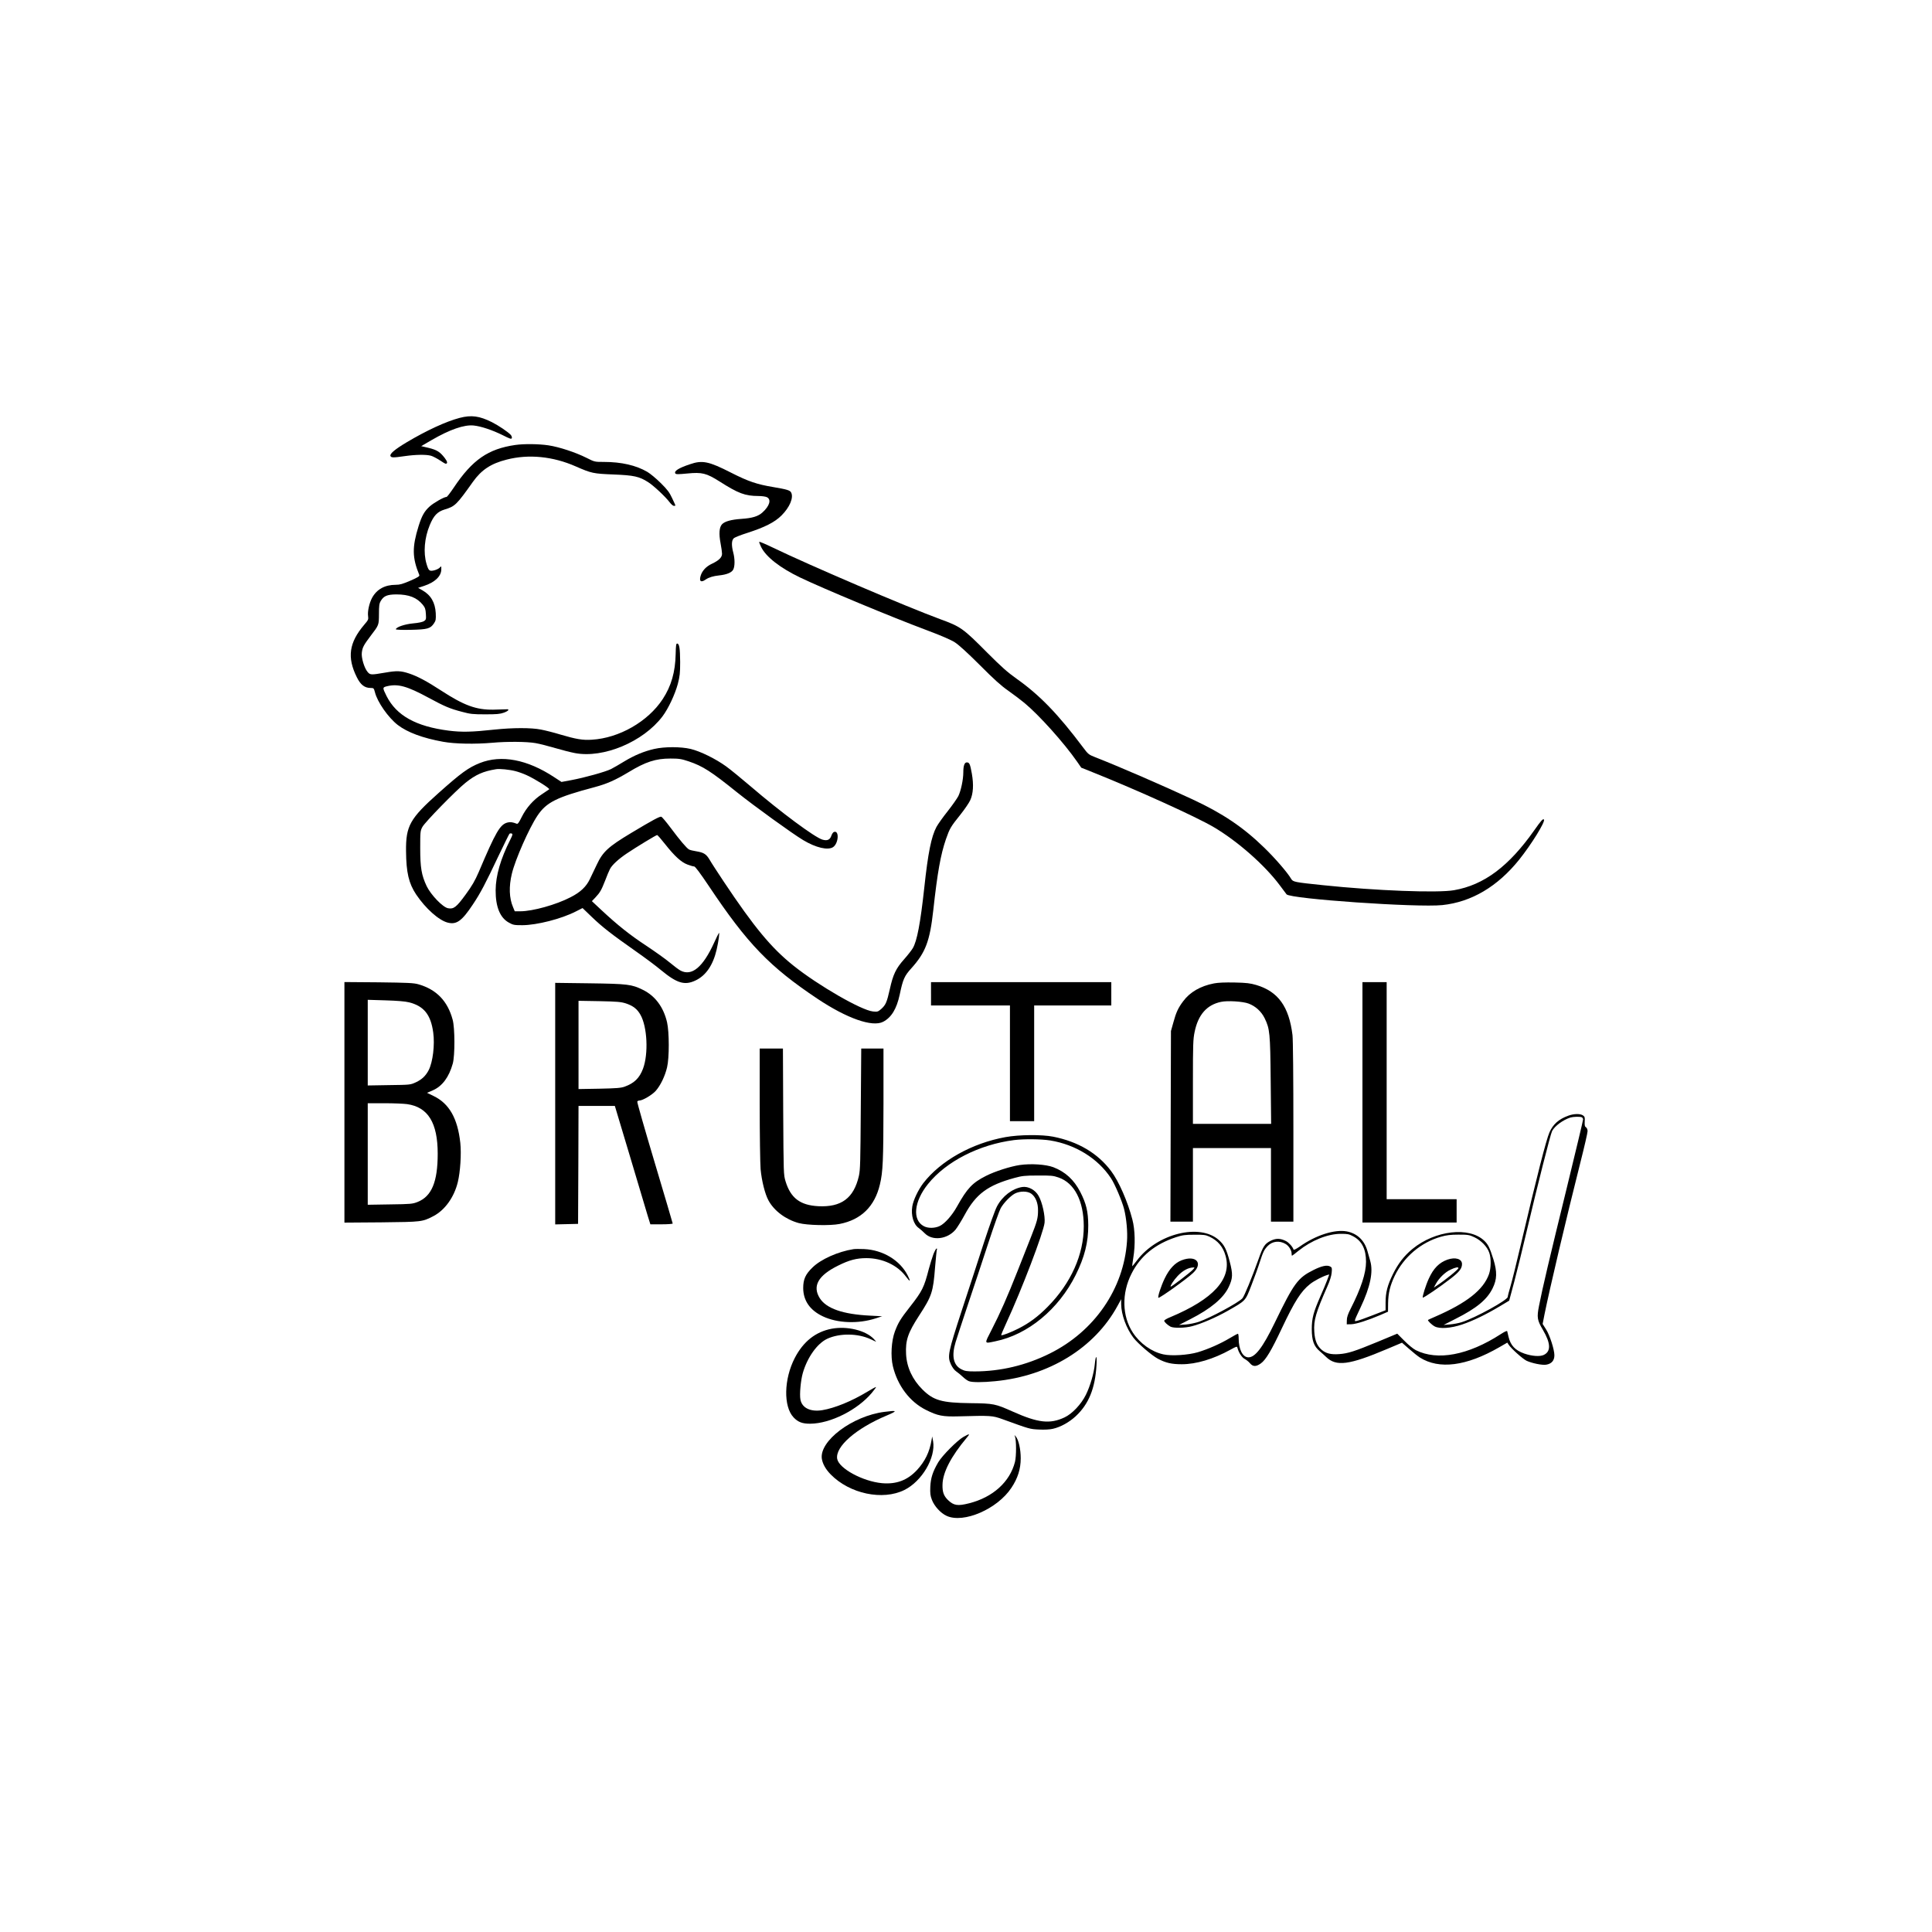
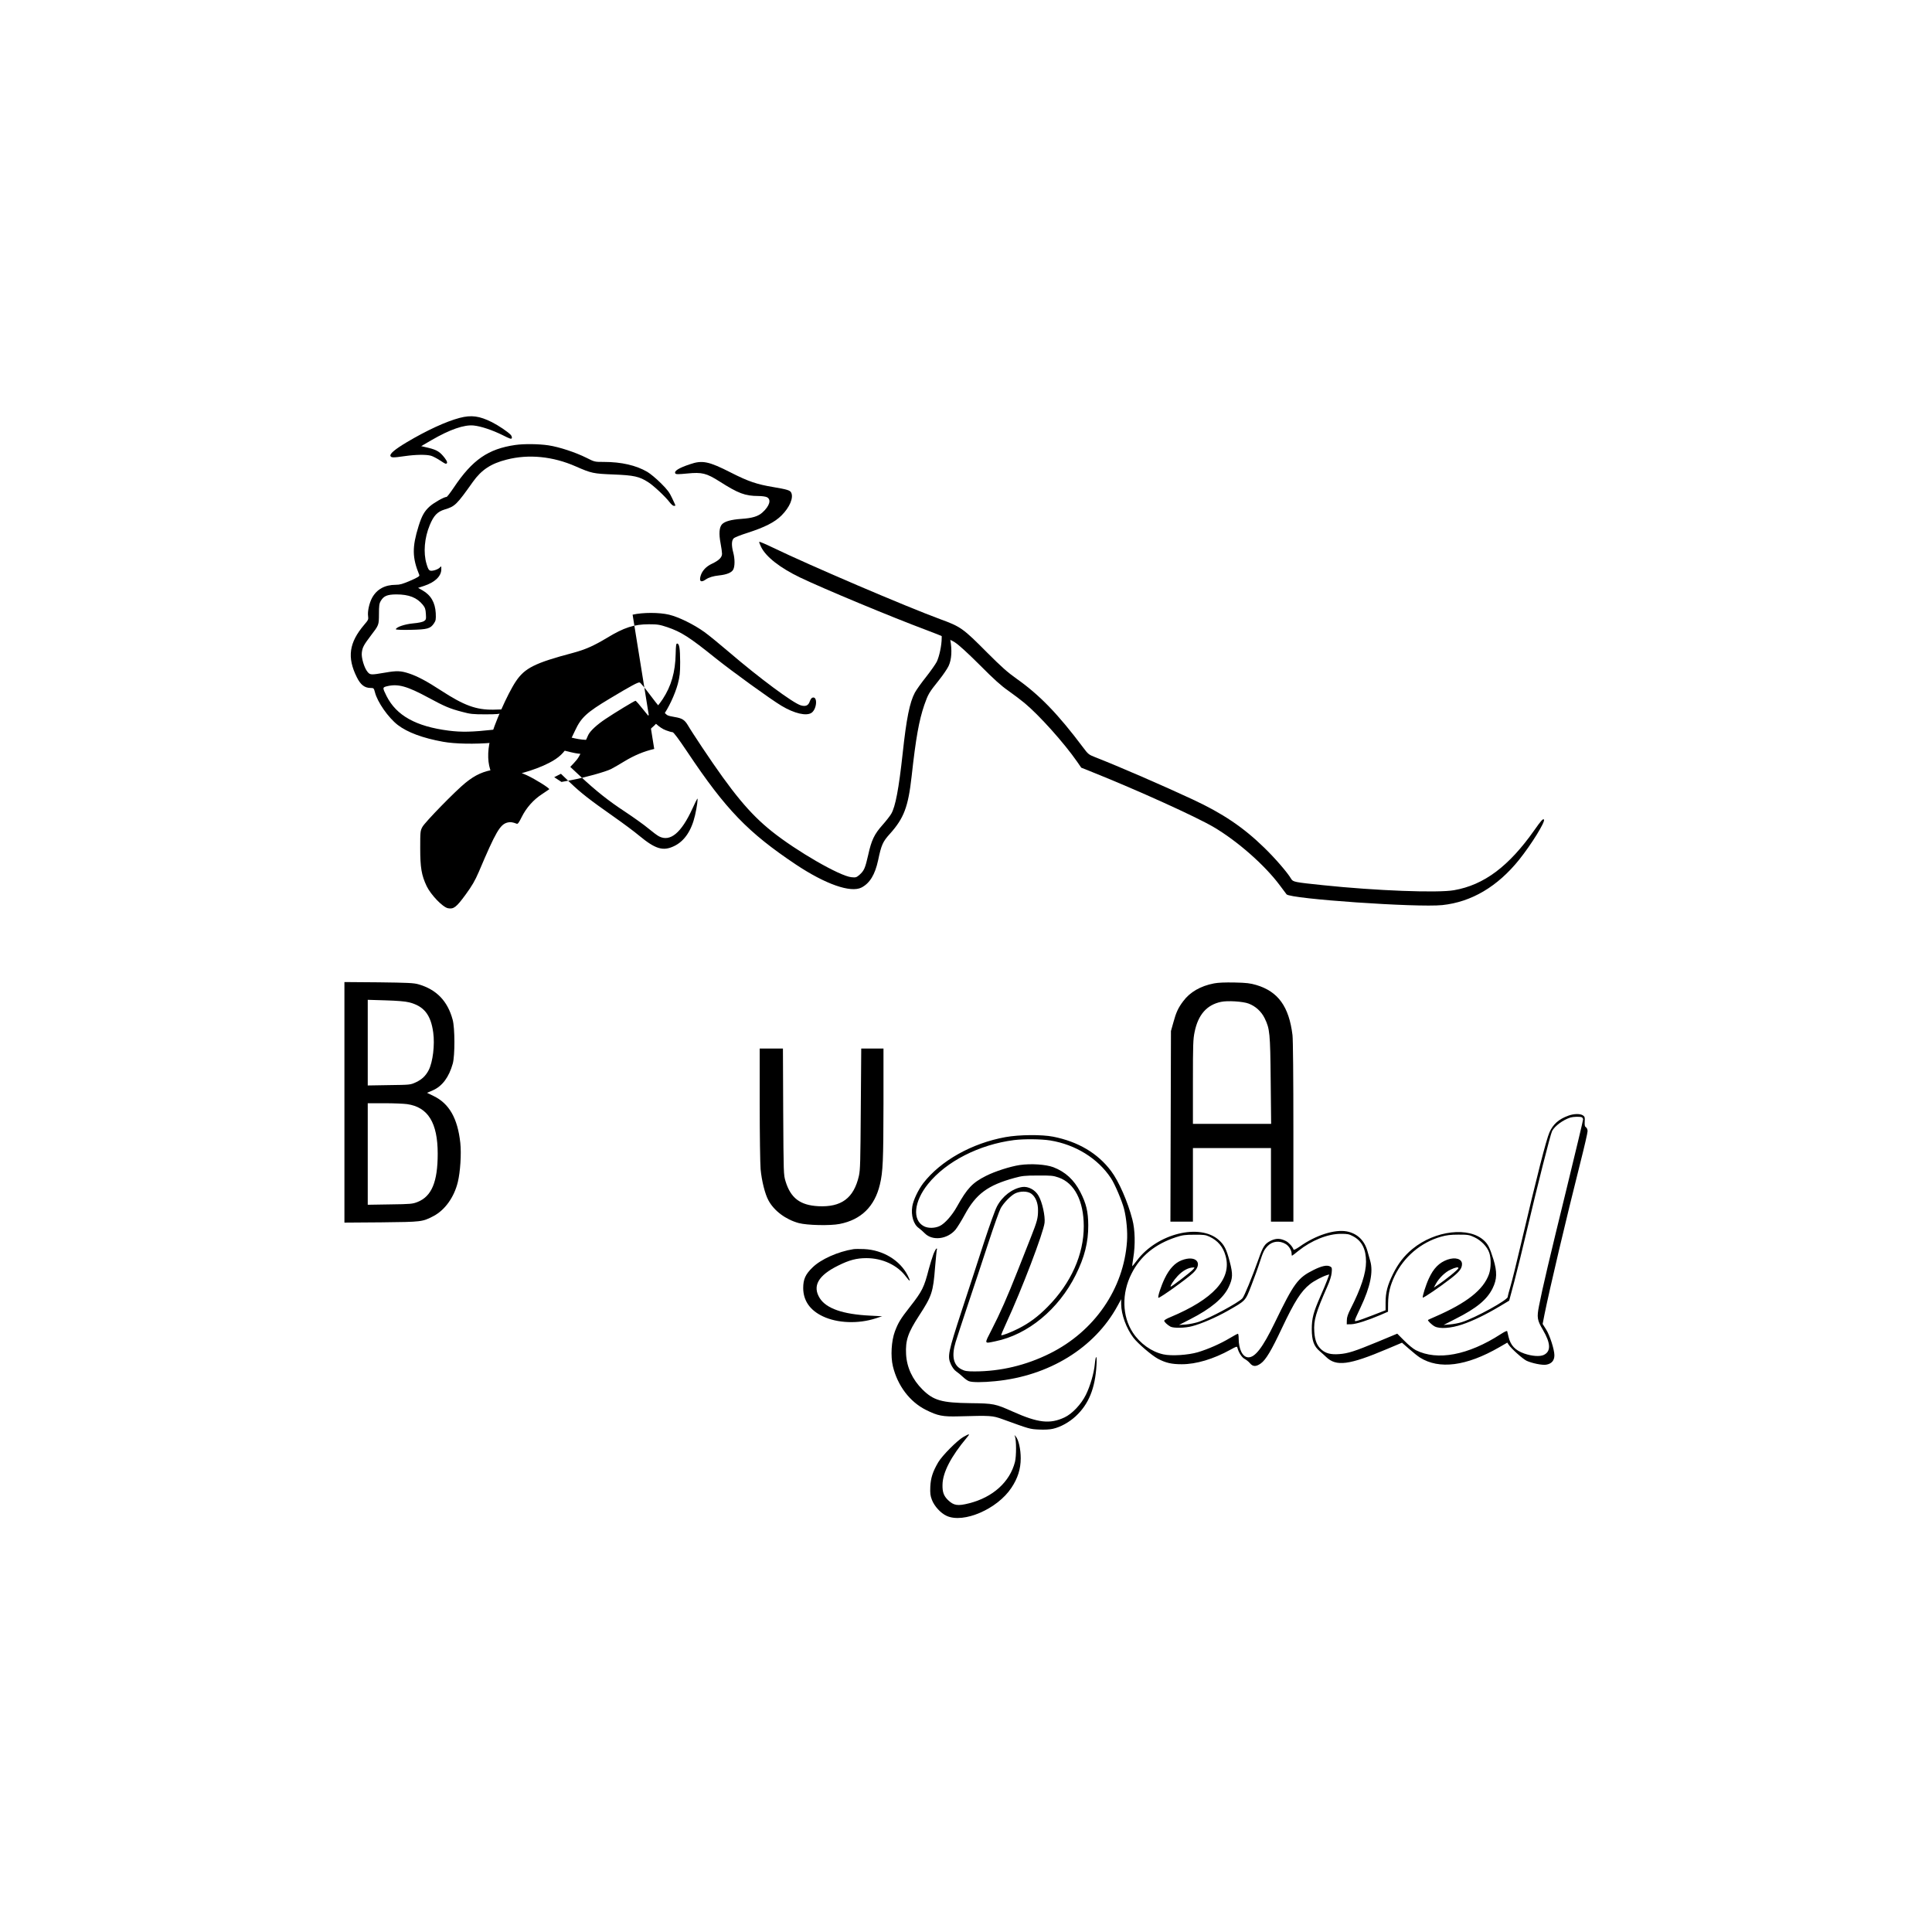
<svg xmlns="http://www.w3.org/2000/svg" version="1.0" width="2154pt" height="2154pt" viewBox="0 0 2154 2154" preserveAspectRatio="xMidYMid meet">
  <g transform="translate(0,2154) scale(0.1,-0.1)" fill="#000000" stroke="none">
    <path d="M5125 16881 c-152 -40 -367 -139 -589 -271 -131 -78 -192 -129 -183 -153 8 -21 30 -21 162 -2 120 17 235 19 290 4 21 -6 65 -29 97 -50 31 -21 61 -39 67 -39 24 0 20 24 -10 63 -53 69 -87 90 -178 113 l-85 20 115 67 c205 119 365 174 470 163 81 -8 209 -51 322 -107 81 -41 98 -47 103 -34 4 9 -2 25 -12 37 -31 33 -134 103 -209 141 -140 70 -230 82 -360 48z" />
    <path d="M5745 16579 c-303 -44 -478 -165 -685 -474 -39 -58 -75 -105 -81 -105 -28 0 -142 -65 -188 -106 -59 -53 -88 -104 -124 -219 -73 -235 -72 -352 8 -546 5 -13 -15 -26 -100 -63 -86 -37 -116 -46 -163 -46 -121 0 -212 -50 -264 -146 -32 -60 -52 -154 -44 -205 5 -34 2 -42 -43 -94 -170 -200 -193 -364 -83 -585 41 -84 87 -120 153 -120 35 0 37 -2 49 -47 27 -110 149 -284 255 -366 109 -83 278 -146 505 -187 131 -24 355 -28 550 -11 165 15 383 13 481 -4 46 -8 144 -33 218 -55 74 -22 173 -47 220 -56 319 -61 762 125 977 409 65 86 139 244 171 362 22 86 26 120 26 245 -1 151 -9 205 -34 205 -11 0 -14 -23 -16 -115 -4 -202 -49 -359 -145 -505 -164 -250 -485 -434 -789 -452 -103 -7 -176 6 -353 58 -71 22 -168 46 -215 55 -110 22 -316 21 -516 0 -258 -28 -367 -30 -512 -12 -366 47 -583 168 -693 385 -47 95 -47 97 4 110 122 30 224 2 464 -128 179 -97 238 -122 373 -157 92 -25 121 -28 259 -28 129 0 164 3 209 19 54 20 67 42 21 37 -14 -1 -77 -3 -140 -4 -191 -3 -327 47 -582 213 -158 103 -261 158 -353 189 -96 32 -139 34 -271 11 -158 -27 -167 -27 -196 8 -37 43 -72 161 -64 216 7 58 22 85 99 187 92 120 91 118 92 243 0 92 3 116 20 145 33 56 72 72 173 73 141 0 230 -35 296 -116 25 -31 31 -49 34 -101 4 -60 2 -65 -21 -81 -16 -10 -62 -20 -121 -25 -93 -9 -186 -40 -193 -65 -2 -6 56 -9 164 -7 190 4 221 13 261 72 21 31 23 44 20 115 -7 118 -54 200 -149 254 l-48 27 67 22 c121 40 192 108 192 185 0 38 0 39 -17 19 -10 -11 -38 -25 -63 -31 -53 -12 -62 -5 -85 73 -37 124 -23 289 36 431 44 107 85 150 167 175 114 34 132 51 315 309 95 133 201 203 376 247 245 63 516 36 770 -76 176 -77 196 -81 421 -90 228 -9 287 -22 387 -86 61 -39 194 -164 238 -223 17 -22 38 -41 48 -41 9 0 17 2 17 5 0 2 -16 39 -37 82 -29 63 -53 95 -127 168 -50 50 -117 105 -149 124 -125 73 -289 111 -485 111 -102 0 -103 0 -194 46 -122 61 -304 121 -424 139 -107 16 -273 18 -369 4z" />
    <path d="M7692 16364 c-126 -42 -179 -76 -163 -102 6 -11 32 -11 134 -1 164 16 212 4 358 -88 212 -135 285 -162 434 -163 39 0 81 -6 95 -13 52 -26 31 -98 -50 -171 -48 -43 -113 -63 -235 -71 -114 -8 -185 -28 -215 -60 -31 -33 -37 -105 -16 -214 9 -46 16 -98 16 -115 0 -40 -34 -74 -112 -111 -65 -30 -110 -78 -127 -136 -18 -61 5 -77 57 -40 35 24 84 39 152 46 84 9 138 32 155 65 19 37 19 119 0 190 -21 79 -19 135 5 158 11 11 80 38 153 61 195 63 305 119 380 194 93 93 137 200 107 257 -13 24 -48 34 -195 59 -187 31 -281 63 -474 161 -249 127 -321 142 -459 94z" />
    <path d="M8465 15499 c-3 -3 7 -29 21 -58 55 -111 214 -234 435 -340 266 -127 1012 -438 1419 -590 160 -60 263 -105 308 -134 43 -28 145 -121 278 -254 155 -156 236 -229 314 -283 58 -41 139 -102 180 -136 165 -136 445 -449 588 -655 l47 -68 130 -52 c495 -198 1152 -496 1344 -609 266 -156 572 -425 740 -651 34 -46 68 -91 75 -100 42 -51 1456 -149 1736 -120 325 34 616 206 857 506 137 171 292 422 277 447 -9 15 -32 -10 -107 -117 -285 -405 -562 -612 -896 -670 -181 -32 -871 -6 -1461 56 -318 33 -334 36 -355 71 -40 69 -180 231 -301 348 -232 226 -460 380 -797 537 -328 153 -821 367 -1087 471 -71 28 -78 33 -134 108 -279 372 -485 585 -741 766 -103 73 -170 133 -325 288 -275 277 -298 293 -531 378 -377 139 -1438 592 -1867 799 -79 38 -145 66 -147 62z" />
-     <path d="M7294 13190 c-113 -26 -222 -71 -334 -139 -52 -32 -118 -70 -147 -85 -62 -31 -295 -96 -445 -124 l-108 -20 -81 53 c-300 198 -589 253 -829 158 -128 -51 -210 -111 -460 -334 -320 -285 -366 -367 -363 -649 2 -239 31 -360 113 -483 105 -156 253 -288 351 -313 99 -26 159 18 281 202 85 127 141 234 283 535 64 134 120 248 125 253 5 5 16 6 25 3 13 -6 11 -15 -15 -67 -109 -215 -163 -403 -164 -565 -1 -185 49 -307 147 -361 48 -27 60 -29 152 -29 161 1 433 70 595 153 l75 38 105 -101 c115 -110 211 -186 486 -379 100 -70 228 -165 285 -213 177 -146 263 -172 384 -114 115 54 195 171 235 344 22 96 35 195 25 185 -4 -4 -28 -53 -54 -110 -124 -271 -247 -374 -372 -310 -20 10 -73 50 -120 89 -46 39 -163 122 -259 186 -183 120 -322 230 -503 399 l-108 101 39 41 c52 55 67 82 109 189 19 51 43 108 53 127 23 46 96 113 190 176 104 70 325 204 336 204 6 0 46 -46 89 -101 106 -134 180 -202 250 -228 31 -12 64 -21 74 -21 12 0 65 -71 165 -220 430 -644 677 -899 1211 -1256 329 -219 611 -318 731 -256 92 48 150 142 185 303 36 172 52 208 131 295 157 175 205 301 243 644 47 426 82 620 141 793 43 122 52 138 162 275 47 59 96 131 109 160 34 73 40 174 18 298 -19 106 -27 124 -56 124 -26 0 -39 -38 -39 -111 0 -80 -26 -203 -55 -264 -14 -27 -67 -103 -119 -169 -52 -65 -108 -144 -125 -175 -58 -109 -94 -288 -136 -677 -43 -395 -81 -596 -128 -675 -14 -24 -58 -80 -97 -124 -91 -102 -123 -169 -159 -332 -34 -150 -46 -177 -97 -223 -35 -30 -41 -32 -91 -27 -130 13 -612 291 -888 512 -246 197 -436 426 -778 939 -67 101 -137 208 -155 240 -38 64 -65 81 -150 95 -34 5 -70 14 -80 20 -26 14 -101 102 -206 243 -48 64 -94 119 -103 122 -16 6 -96 -37 -336 -181 -255 -153 -316 -209 -383 -352 -26 -53 -60 -125 -77 -161 -41 -86 -105 -147 -215 -203 -161 -84 -424 -157 -561 -157 l-62 0 -19 46 c-43 100 -48 230 -13 374 38 158 192 507 285 646 100 149 211 205 637 318 138 37 230 78 377 166 192 117 305 153 469 153 97 0 121 -4 205 -32 156 -53 247 -111 539 -346 189 -151 613 -458 735 -531 143 -86 278 -117 335 -78 62 44 69 192 8 168 -9 -3 -21 -21 -28 -41 -15 -46 -46 -60 -100 -44 -87 26 -463 305 -799 593 -102 87 -225 188 -275 224 -118 85 -287 168 -395 194 -111 26 -291 26 -406 0z m-1549 -247 c33 -8 92 -29 130 -47 95 -44 259 -147 248 -156 -4 -3 -40 -28 -80 -54 -96 -62 -175 -152 -226 -254 -31 -63 -44 -81 -56 -76 -45 18 -74 22 -105 13 -81 -22 -129 -104 -318 -550 -43 -99 -74 -153 -147 -253 -103 -141 -133 -164 -196 -152 -59 11 -191 149 -238 246 -58 123 -72 206 -72 425 0 181 1 192 24 235 28 53 371 404 480 492 113 91 198 129 341 152 39 7 149 -4 215 -21z" />
+     <path d="M7294 13190 c-113 -26 -222 -71 -334 -139 -52 -32 -118 -70 -147 -85 -62 -31 -295 -96 -445 -124 l-108 -20 -81 53 l75 38 105 -101 c115 -110 211 -186 486 -379 100 -70 228 -165 285 -213 177 -146 263 -172 384 -114 115 54 195 171 235 344 22 96 35 195 25 185 -4 -4 -28 -53 -54 -110 -124 -271 -247 -374 -372 -310 -20 10 -73 50 -120 89 -46 39 -163 122 -259 186 -183 120 -322 230 -503 399 l-108 101 39 41 c52 55 67 82 109 189 19 51 43 108 53 127 23 46 96 113 190 176 104 70 325 204 336 204 6 0 46 -46 89 -101 106 -134 180 -202 250 -228 31 -12 64 -21 74 -21 12 0 65 -71 165 -220 430 -644 677 -899 1211 -1256 329 -219 611 -318 731 -256 92 48 150 142 185 303 36 172 52 208 131 295 157 175 205 301 243 644 47 426 82 620 141 793 43 122 52 138 162 275 47 59 96 131 109 160 34 73 40 174 18 298 -19 106 -27 124 -56 124 -26 0 -39 -38 -39 -111 0 -80 -26 -203 -55 -264 -14 -27 -67 -103 -119 -169 -52 -65 -108 -144 -125 -175 -58 -109 -94 -288 -136 -677 -43 -395 -81 -596 -128 -675 -14 -24 -58 -80 -97 -124 -91 -102 -123 -169 -159 -332 -34 -150 -46 -177 -97 -223 -35 -30 -41 -32 -91 -27 -130 13 -612 291 -888 512 -246 197 -436 426 -778 939 -67 101 -137 208 -155 240 -38 64 -65 81 -150 95 -34 5 -70 14 -80 20 -26 14 -101 102 -206 243 -48 64 -94 119 -103 122 -16 6 -96 -37 -336 -181 -255 -153 -316 -209 -383 -352 -26 -53 -60 -125 -77 -161 -41 -86 -105 -147 -215 -203 -161 -84 -424 -157 -561 -157 l-62 0 -19 46 c-43 100 -48 230 -13 374 38 158 192 507 285 646 100 149 211 205 637 318 138 37 230 78 377 166 192 117 305 153 469 153 97 0 121 -4 205 -32 156 -53 247 -111 539 -346 189 -151 613 -458 735 -531 143 -86 278 -117 335 -78 62 44 69 192 8 168 -9 -3 -21 -21 -28 -41 -15 -46 -46 -60 -100 -44 -87 26 -463 305 -799 593 -102 87 -225 188 -275 224 -118 85 -287 168 -395 194 -111 26 -291 26 -406 0z m-1549 -247 c33 -8 92 -29 130 -47 95 -44 259 -147 248 -156 -4 -3 -40 -28 -80 -54 -96 -62 -175 -152 -226 -254 -31 -63 -44 -81 -56 -76 -45 18 -74 22 -105 13 -81 -22 -129 -104 -318 -550 -43 -99 -74 -153 -147 -253 -103 -141 -133 -164 -196 -152 -59 11 -191 149 -238 246 -58 123 -72 206 -72 425 0 181 1 192 24 235 28 53 371 404 480 492 113 91 198 129 341 152 39 7 149 -4 215 -21z" />
    <path d="M3840 9250 l0 -1341 413 3 c454 5 455 5 582 71 126 67 228 209 269 377 28 115 41 315 28 438 -30 274 -124 439 -299 523 l-72 35 65 28 c105 46 180 147 222 298 25 91 24 396 -1 488 -56 209 -180 338 -382 396 -51 15 -117 18 -442 22 l-383 3 0 -1341z m720 1115 c165 -41 243 -137 270 -336 19 -137 -4 -328 -50 -419 -33 -64 -76 -105 -142 -136 -63 -29 -63 -29 -300 -32 l-238 -4 0 477 0 478 198 -6 c130 -4 219 -11 262 -22z m-21 -1135 c233 -33 341 -208 341 -553 0 -315 -68 -476 -225 -538 -56 -22 -76 -24 -307 -27 l-248 -4 0 566 0 566 188 0 c103 0 216 -5 251 -10z" />
-     <path d="M10380 10460 l0 -130 440 0 440 0 0 -645 0 -645 135 0 135 0 0 645 0 645 430 0 430 0 0 130 0 130 -1005 0 -1005 0 0 -130z" />
    <path d="M13535 10576 c-151 -29 -268 -97 -343 -198 -56 -74 -80 -126 -110 -237 l-27 -96 -3 -1062 -3 -1063 126 0 125 0 0 410 0 410 435 0 435 0 0 -410 0 -410 125 0 125 0 0 998 c0 624 -4 1029 -10 1082 -39 318 -160 485 -403 558 -69 20 -108 25 -242 28 -108 2 -183 -1 -230 -10z m386 -225 c77 -29 142 -88 179 -164 57 -117 62 -163 67 -694 l5 -483 -436 0 -436 0 0 468 c0 417 2 477 19 557 39 192 136 302 294 335 73 16 245 5 308 -19z" />
-     <path d="M15190 9250 l0 -1340 525 0 525 0 0 130 0 130 -390 0 -390 0 0 1210 0 1210 -135 0 -135 0 0 -1340z" />
-     <path d="M6190 9236 l0 -1347 128 3 127 3 3 658 2 657 203 0 202 0 170 -567 c93 -313 182 -610 197 -660 l29 -93 124 0 c69 0 125 4 125 9 0 4 -90 309 -200 677 -110 368 -198 675 -195 682 2 6 13 12 23 12 37 0 142 62 183 108 53 60 103 164 126 261 26 108 25 395 0 504 -40 170 -133 294 -269 361 -126 62 -169 67 -595 73 l-383 5 0 -1346z m788 1117 c80 -27 125 -61 162 -126 77 -134 91 -436 29 -602 -39 -104 -97 -161 -204 -200 -41 -15 -91 -19 -282 -23 l-233 -4 0 492 0 492 233 -4 c200 -4 241 -8 295 -25z" />
    <path d="M8470 9233 c0 -346 5 -667 10 -728 12 -130 49 -278 88 -349 62 -115 191 -212 337 -252 92 -25 350 -31 456 -10 240 47 391 195 449 440 34 142 39 262 40 904 l0 612 -124 0 -124 0 -5 -672 c-4 -590 -6 -682 -21 -748 -57 -248 -195 -351 -453 -338 -203 11 -308 91 -365 278 -22 74 -22 81 -26 778 l-3 702 -129 0 -130 0 0 -617z" />
    <path d="M17485 9101 c-106 -38 -170 -95 -210 -186 -36 -82 -136 -472 -319 -1250 -46 -198 -98 -407 -115 -464 -17 -57 -31 -111 -31 -120 0 -35 -358 -232 -510 -281 -36 -12 -96 -23 -135 -26 l-70 -6 135 69 c234 118 349 214 411 339 50 101 52 184 9 324 -40 127 -58 165 -102 207 -167 160 -548 116 -801 -92 -92 -76 -159 -162 -217 -280 -61 -124 -82 -204 -82 -316 l0 -87 -144 -56 c-79 -31 -157 -59 -174 -62 -36 -8 -38 -15 40 151 108 228 142 396 107 516 -9 30 -23 79 -31 110 -33 120 -115 198 -231 220 -136 25 -347 -43 -524 -169 -38 -26 -66 -41 -69 -34 -10 32 -51 77 -84 95 -63 32 -110 33 -170 4 -67 -33 -87 -64 -137 -207 -74 -207 -159 -414 -180 -436 -50 -52 -356 -216 -485 -261 -39 -13 -105 -27 -146 -30 l-75 -5 125 64 c228 116 371 235 429 359 46 97 48 144 11 284 -35 135 -60 185 -120 239 -212 191 -689 73 -914 -227 -28 -37 -51 -65 -53 -64 -1 2 4 43 12 92 24 145 20 315 -10 428 -51 198 -152 429 -238 542 -148 197 -367 327 -645 382 -127 25 -380 23 -533 -5 -374 -68 -722 -263 -916 -514 -56 -74 -111 -189 -122 -259 -16 -99 14 -201 73 -241 17 -12 47 -39 67 -59 85 -86 250 -66 341 40 19 23 66 98 104 168 125 231 257 329 554 410 84 23 114 27 260 27 148 1 172 -1 232 -22 177 -61 280 -260 281 -542 1 -316 -143 -638 -403 -900 -106 -108 -206 -182 -325 -242 -82 -42 -185 -81 -192 -74 -3 2 22 62 55 133 172 371 417 1013 428 1121 8 74 -26 230 -67 300 -37 66 -115 108 -182 98 -110 -17 -222 -102 -282 -217 -21 -39 -84 -216 -145 -402 -59 -183 -169 -521 -245 -751 -156 -479 -164 -518 -123 -608 16 -34 38 -64 59 -78 19 -13 52 -40 74 -61 22 -21 53 -43 68 -48 36 -14 154 -14 293 0 600 58 1108 371 1363 839 l41 75 0 -55 c1 -116 57 -270 137 -375 51 -66 204 -197 273 -234 87 -46 152 -61 266 -61 160 0 352 57 542 162 71 39 73 40 79 19 13 -52 50 -107 80 -122 17 -9 44 -30 58 -47 34 -41 69 -41 122 -3 56 40 118 144 235 393 141 298 213 412 313 491 46 37 140 86 193 102 l22 6 -24 -65 c-14 -37 -47 -117 -75 -179 -78 -178 -96 -245 -96 -367 1 -127 23 -189 89 -245 22 -19 55 -48 71 -64 113 -109 255 -91 680 89 l166 70 79 -69 c44 -39 98 -82 120 -96 215 -136 519 -97 885 114 l90 52 15 -23 c28 -43 155 -157 199 -179 60 -28 177 -52 220 -44 60 10 91 46 91 105 0 63 -51 222 -92 287 l-39 62 21 108 c58 286 238 1051 400 1693 44 173 80 330 80 348 0 19 -7 36 -17 43 -14 8 -17 22 -15 64 3 46 1 55 -19 69 -31 21 -101 20 -164 -3z m149 -17 c9 -3 16 -15 16 -25 0 -11 -83 -358 -184 -772 -190 -774 -269 -1109 -307 -1304 -26 -132 -21 -161 43 -270 88 -150 91 -240 10 -279 -44 -21 -133 -14 -217 15 -102 36 -153 90 -176 186 -6 28 -13 56 -15 63 -2 8 -28 -4 -73 -33 -362 -234 -705 -299 -946 -178 -28 14 -85 61 -128 105 l-79 79 -216 -90 c-261 -108 -334 -131 -432 -138 -93 -7 -149 8 -197 50 -50 44 -74 104 -80 201 -8 125 17 212 147 506 27 60 44 116 47 151 5 52 3 58 -17 69 -35 19 -95 6 -185 -39 -175 -87 -218 -145 -434 -591 -133 -274 -217 -383 -292 -383 -64 0 -109 88 -109 213 0 28 -4 50 -8 50 -5 0 -47 -22 -93 -50 -106 -63 -238 -121 -354 -156 -109 -32 -294 -44 -384 -24 -131 28 -261 121 -341 243 -120 183 -126 437 -15 656 98 196 262 330 495 407 73 24 102 28 205 28 104 1 126 -2 168 -21 96 -45 154 -114 182 -218 69 -253 -137 -479 -617 -680 -38 -15 -68 -33 -68 -40 0 -14 36 -47 70 -66 35 -18 162 -16 240 5 105 27 270 99 397 171 205 117 196 107 265 285 33 85 75 200 92 255 39 119 49 140 89 183 52 54 131 64 200 23 35 -20 67 -70 67 -105 0 -14 2 -26 5 -26 3 0 35 25 72 55 145 116 326 189 473 189 75 0 91 -3 139 -29 96 -52 141 -144 141 -283 0 -126 -56 -296 -171 -522 -31 -61 -43 -96 -43 -129 l-1 -46 50 1 c54 1 187 44 325 103 l85 37 1 95 c2 113 22 196 74 305 102 211 291 372 516 436 61 17 105 23 194 23 106 0 120 -2 178 -29 75 -35 143 -105 166 -173 22 -64 20 -171 -3 -238 -62 -175 -247 -321 -601 -475 -41 -18 -77 -34 -79 -36 -7 -7 42 -55 74 -72 55 -30 182 -21 306 21 122 41 266 111 420 203 l105 63 57 213 c31 117 95 377 142 578 112 476 261 1064 279 1099 30 58 123 126 206 152 31 9 103 11 124 3z m-5925 -259 c282 -46 531 -200 676 -419 44 -65 126 -259 148 -347 26 -105 40 -255 32 -359 -36 -529 -363 -1003 -860 -1250 -265 -132 -550 -200 -840 -200 -85 0 -108 4 -145 23 -91 45 -113 149 -66 303 13 44 76 234 139 424 64 190 166 498 227 685 61 187 123 360 137 385 34 60 109 137 158 163 56 29 140 29 182 -1 48 -34 77 -104 76 -187 0 -87 -11 -125 -78 -295 -30 -74 -96 -243 -148 -375 -117 -296 -197 -478 -292 -662 -83 -162 -86 -154 43 -127 362 74 704 356 895 739 99 199 141 365 140 555 -1 153 -23 242 -88 369 -71 138 -167 226 -302 278 -84 31 -247 42 -374 24 -106 -16 -275 -70 -376 -121 -152 -77 -209 -137 -324 -343 -54 -97 -135 -189 -192 -216 -55 -26 -130 -27 -177 -2 -131 69 -111 275 47 471 203 252 570 439 958 489 113 14 303 12 404 -4z" />
    <path d="M13174 7489 c-75 -29 -137 -95 -189 -203 -41 -85 -80 -205 -70 -215 10 -9 318 211 387 277 116 110 32 203 -128 141z m125 -105 c-28 -31 -242 -194 -247 -189 -8 8 34 72 76 117 57 61 118 95 176 97 18 1 17 -1 -5 -25z" />
    <path d="M16137 7496 c-92 -33 -155 -97 -207 -211 -33 -71 -75 -204 -67 -212 7 -6 187 116 311 212 96 74 126 113 126 162 0 58 -74 80 -163 49z m123 -94 c0 -15 -148 -135 -245 -198 l-29 -19 24 44 c36 64 103 129 163 156 53 25 87 32 87 17z" />
    <path d="M9515 7613 c-172 -27 -364 -113 -456 -204 -79 -76 -104 -132 -104 -230 1 -140 75 -247 219 -315 162 -77 395 -86 591 -22 l70 23 -137 7 c-300 15 -485 79 -558 194 -85 135 -19 254 205 364 124 62 206 83 315 83 179 0 348 -79 442 -208 46 -61 54 -56 19 13 -86 171 -276 286 -487 296 -49 2 -102 2 -119 -1z" />
    <path d="M10407 7558 c-13 -35 -36 -109 -51 -164 -54 -210 -74 -249 -211 -424 -106 -135 -131 -177 -168 -275 -39 -105 -49 -276 -22 -388 52 -216 188 -396 368 -486 132 -66 187 -77 367 -72 358 10 374 9 488 -32 306 -111 303 -110 405 -115 61 -3 121 0 155 8 86 19 183 73 256 141 145 135 216 311 231 569 7 115 -8 122 -19 10 -9 -99 -52 -245 -99 -340 -52 -106 -153 -213 -239 -253 -162 -76 -294 -61 -574 64 -198 88 -213 92 -475 95 -320 4 -411 30 -534 152 -112 111 -175 247 -183 393 -8 156 20 239 147 434 140 215 155 260 176 534 9 107 18 198 21 202 3 5 1 9 -4 9 -6 0 -21 -28 -35 -62z" />
-     <path d="M9273 6726 c-180 -34 -317 -143 -412 -326 -122 -236 -128 -542 -13 -663 49 -52 98 -71 187 -70 224 2 525 153 685 344 28 34 49 63 47 65 -2 2 -46 -21 -98 -53 -174 -105 -362 -182 -501 -205 -132 -21 -226 24 -244 118 -11 58 3 212 26 294 50 175 160 331 273 384 139 64 342 62 486 -6 25 -12 51 -24 56 -26 6 -3 -5 11 -23 30 -91 96 -298 146 -469 114z" />
-     <path d="M9860 5799 c-358 -46 -729 -326 -697 -525 10 -57 43 -116 99 -173 212 -216 579 -293 821 -173 196 97 351 361 320 544 l-10 53 -7 -40 c-23 -136 -73 -237 -162 -334 -107 -115 -230 -161 -391 -147 -214 20 -478 163 -499 270 -25 136 209 341 556 486 120 51 115 58 -30 39z" />
    <path d="M10740 5519 c-69 -40 -234 -206 -279 -281 -62 -106 -84 -175 -89 -273 -3 -75 0 -100 18 -147 27 -71 98 -149 165 -179 189 -86 565 77 721 313 71 106 104 210 104 329 0 102 -23 205 -55 244 -17 20 -17 20 -9 0 16 -45 16 -220 0 -284 -57 -223 -246 -394 -510 -461 -129 -33 -173 -26 -238 37 -46 45 -62 89 -60 169 2 137 93 313 272 527 39 45 31 46 -40 6z" />
  </g>
</svg>